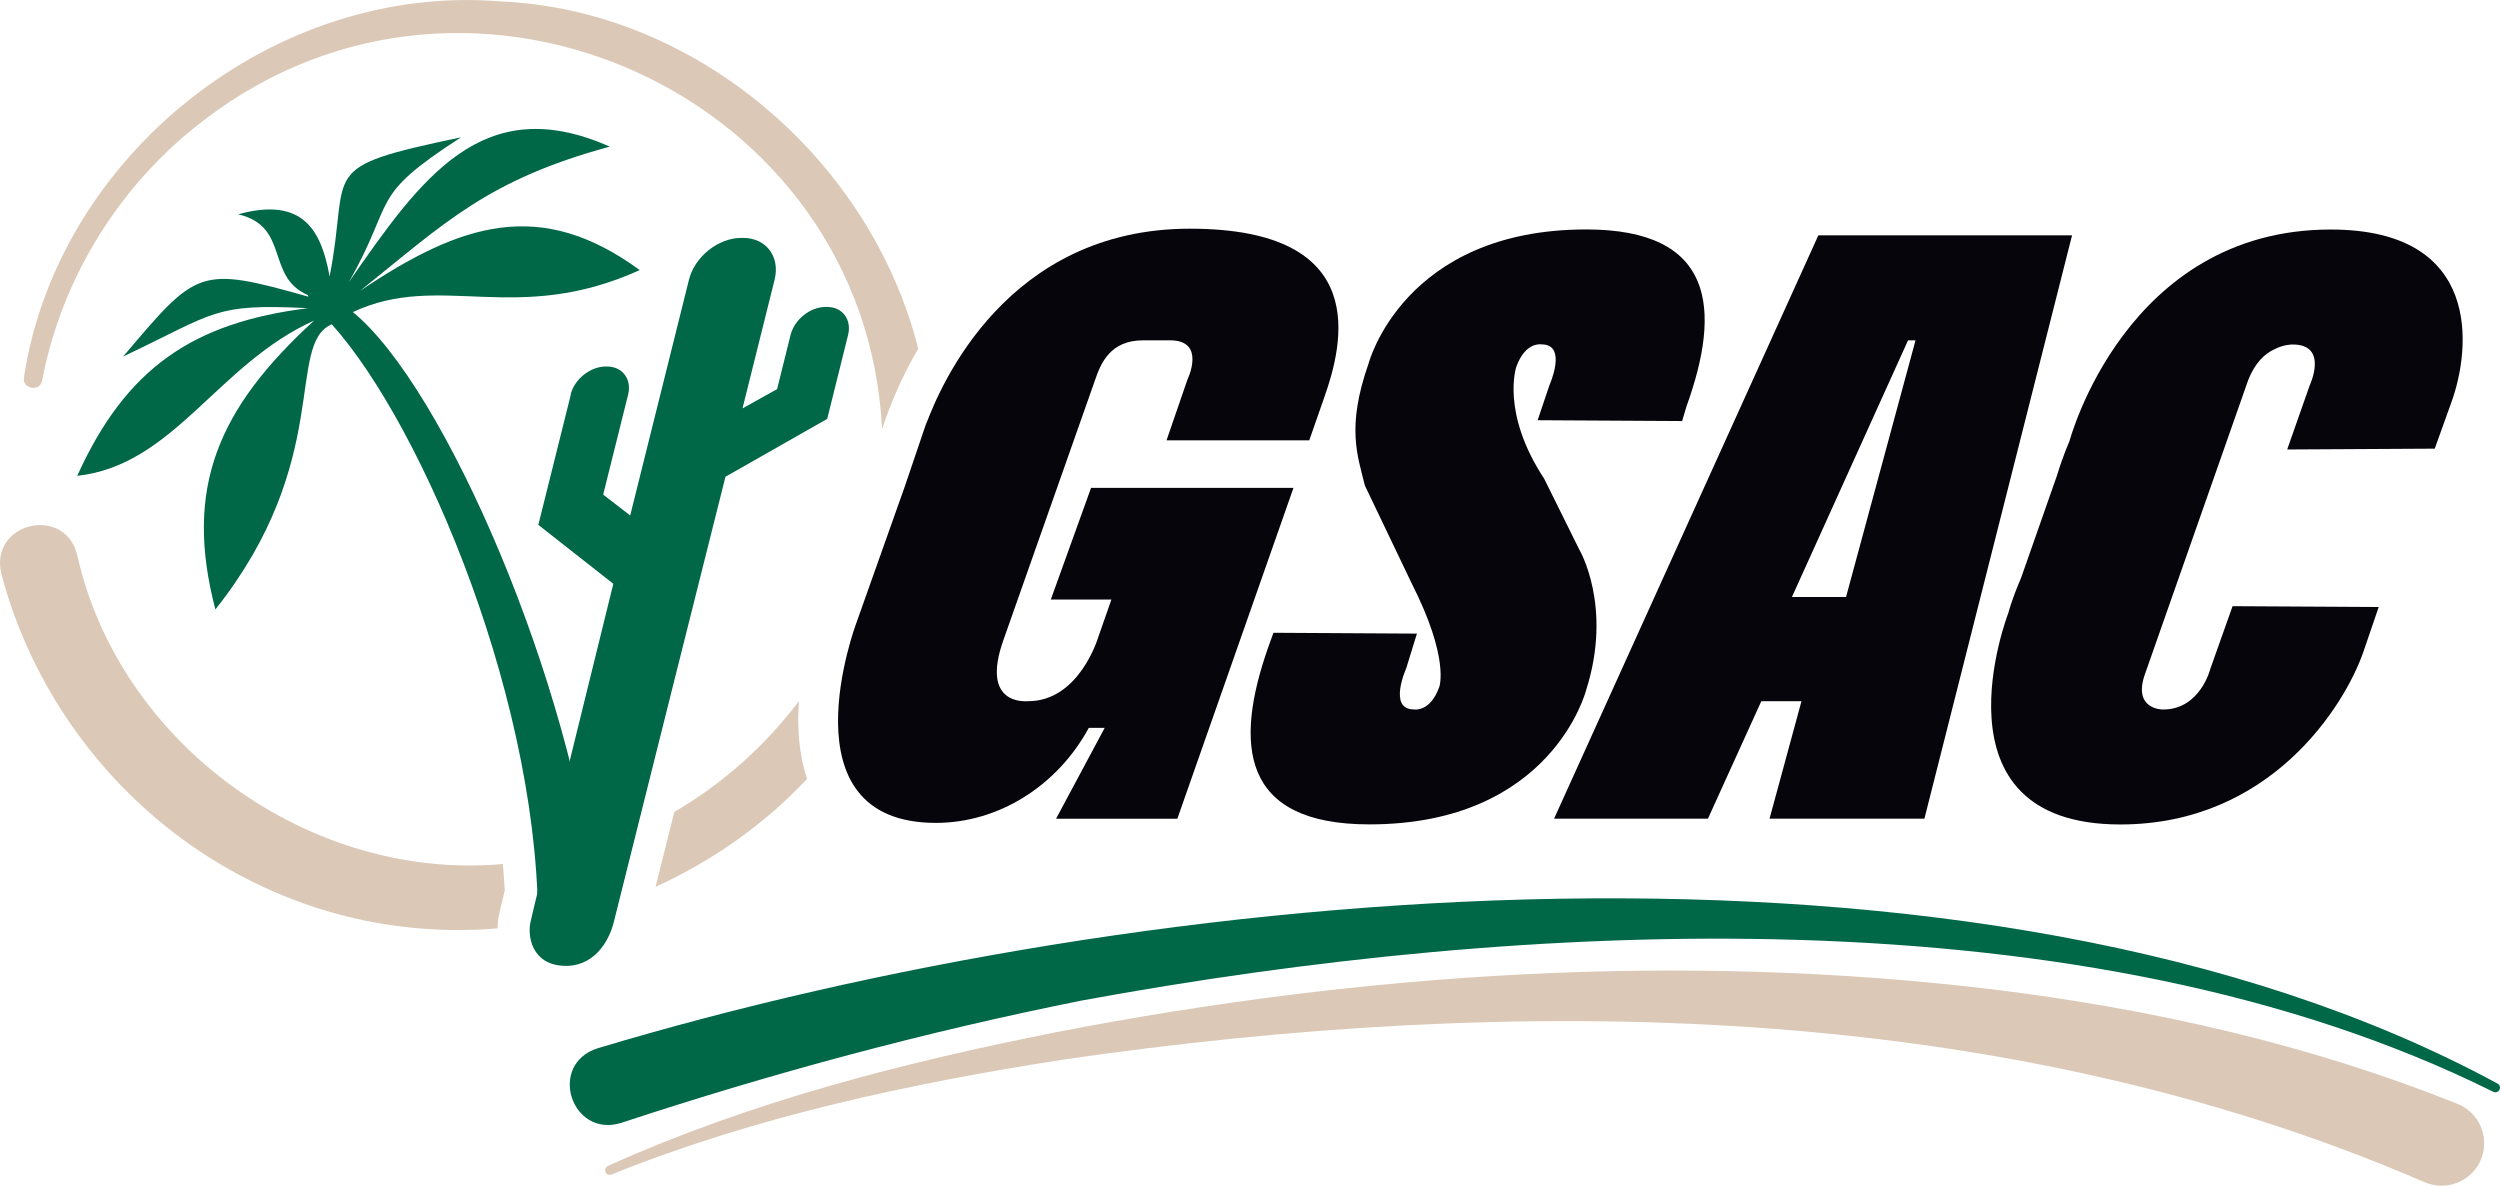
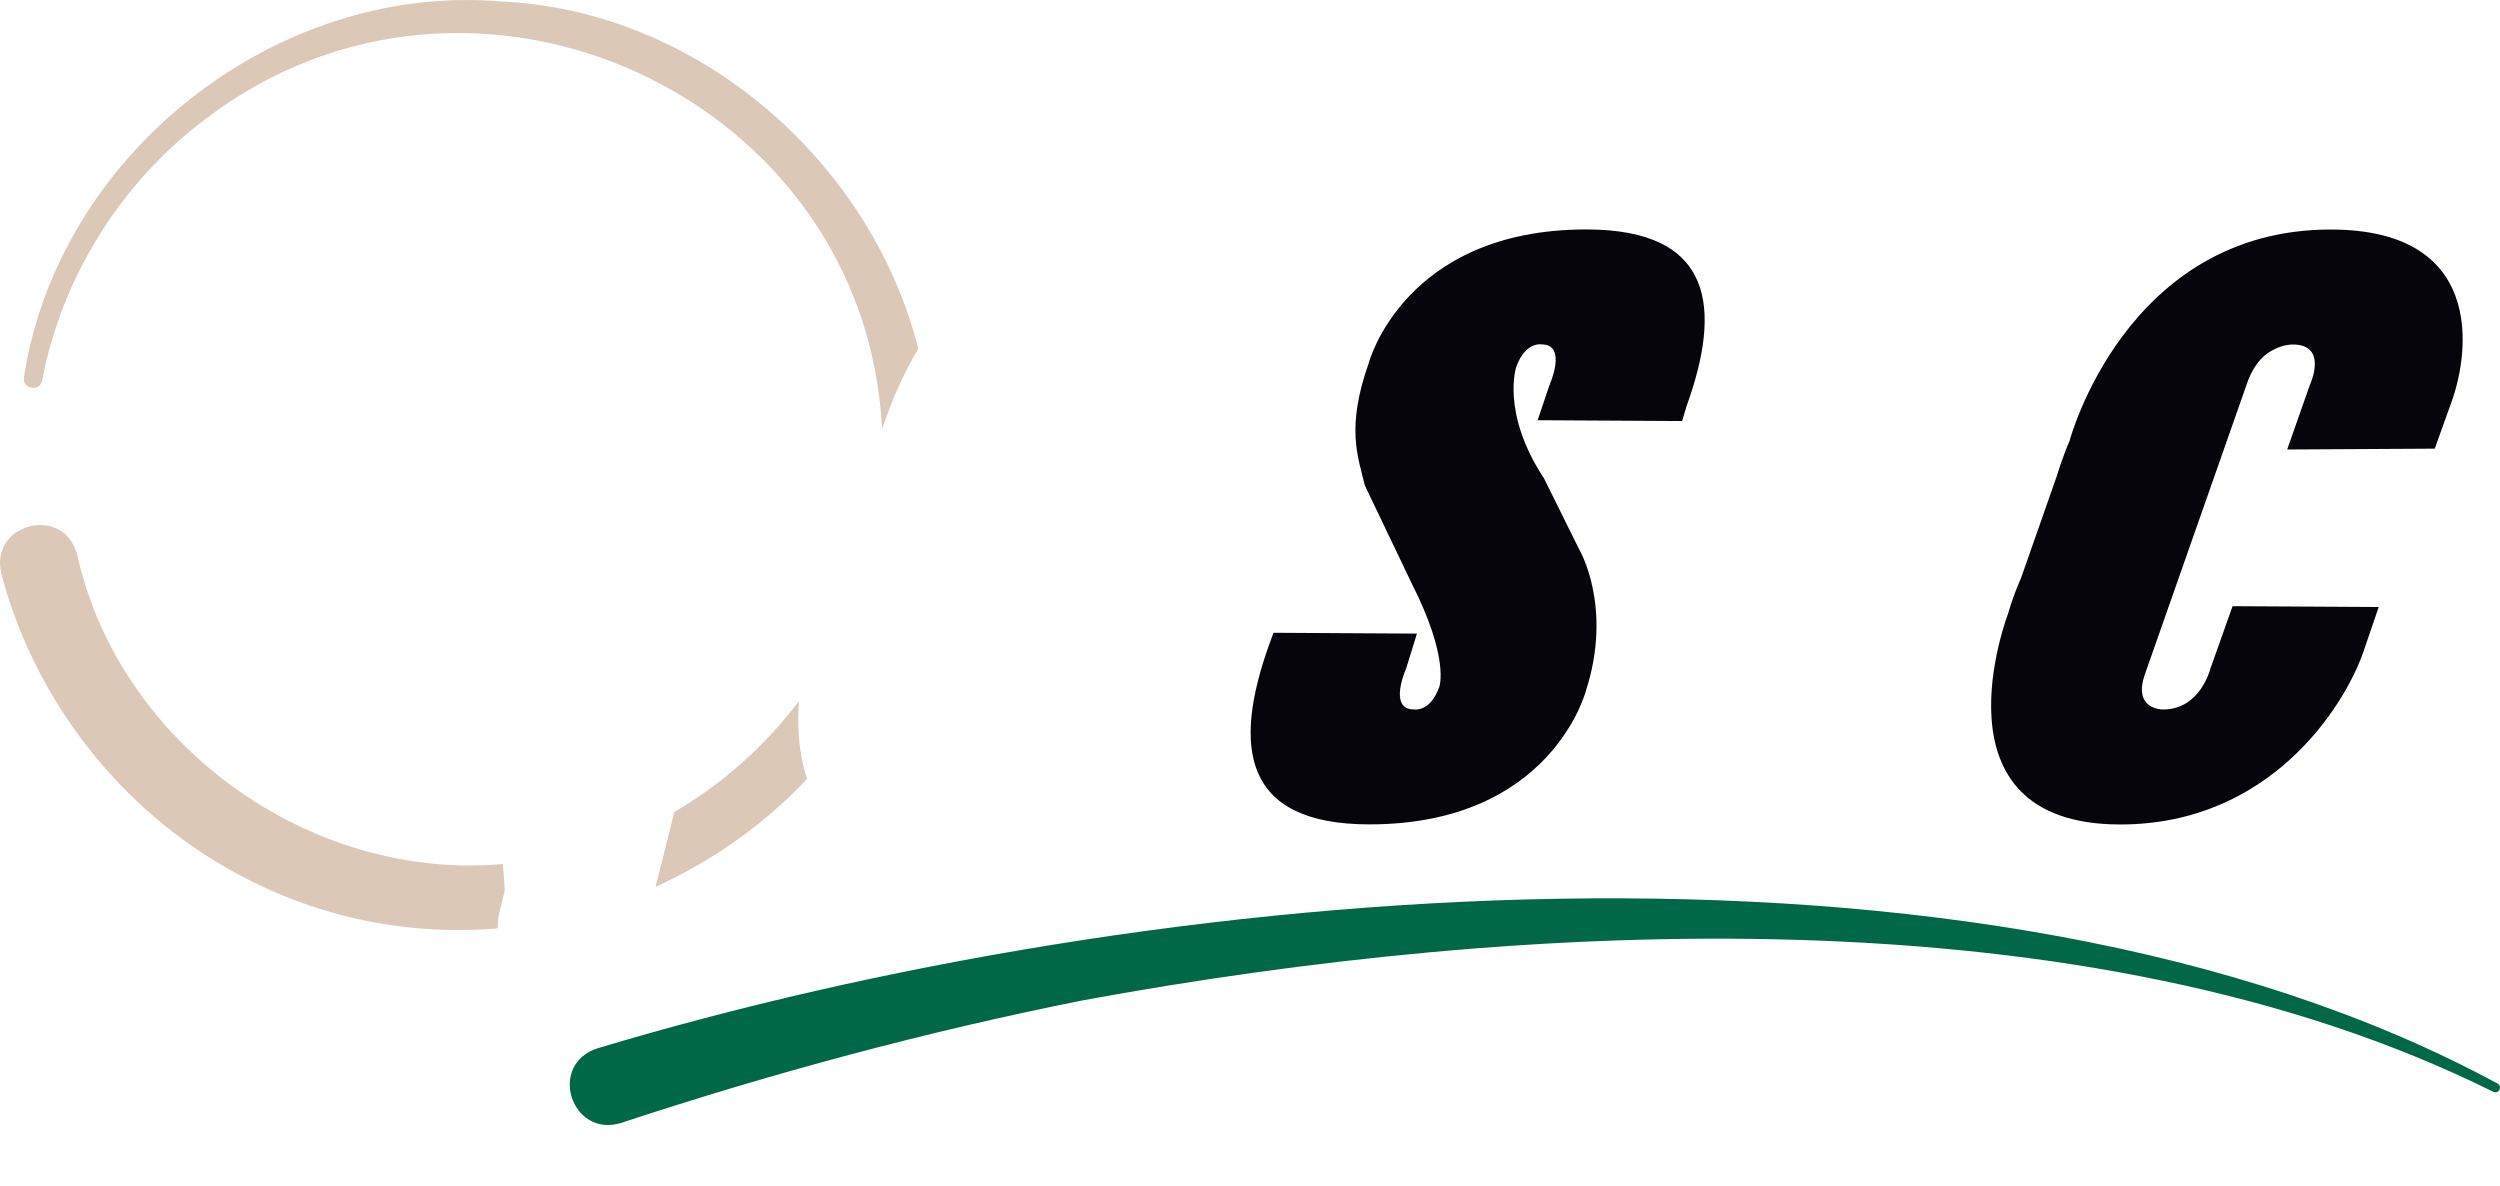
<svg xmlns="http://www.w3.org/2000/svg" id="Layer_2" data-name="Layer 2" viewBox="0 0 300.74 142.65">
  <defs>
    <style>
      .cls-1 {
        fill-rule: evenodd;
      }

      .cls-1, .cls-2, .cls-3, .cls-4 {
        stroke-width: 0px;
      }

      .cls-1, .cls-4 {
        fill: #006747;
      }

      .cls-2 {
        fill: #dbc8b6;
      }

      .cls-3 {
        fill: #06050c;
      }
    </style>
  </defs>
  <g id="Layer_1-2" data-name="Layer 1">
-     <path class="cls-2" d="m291.59,142.18c-51.08-22.08-109.41-22.6-163.86-14.69-18.42,2.89-36.83,6.81-54.15,13.79-.29.13-.63,0-.75-.3-.11-.28.02-.59.29-.72,17.21-7.76,35.58-12.45,54.03-16.11,37.08-7.18,75.2-9.65,112.85-5.1,18.86,2.34,37.67,6.54,55.63,13.74,2.62,1.05,3.89,4.02,2.84,6.64-1.08,2.71-4.24,3.96-6.88,2.74h0Z" />
    <path class="cls-4" d="m71.91,126.1c65.99-19.84,166.21-29.54,228.55,4.26.27.15.36.49.2.76-.16.27-.5.36-.77.2-49.01-24.36-116.97-20.65-169.66-10.98-18.82,3.76-37.36,8.75-55.54,14.75-5.96,1.82-8.86-7.04-2.79-8.99h0Z" />
    <g>
-       <path class="cls-1" d="m37.03,35.5c-5.12-2.25-2.12-8.26-8.38-9.72,7.91-2.19,10.03,2.09,11,7.48,2.56-13.02-1.89-13.03,15.81-16.74-11.3,7.29-7.74,7.31-13.51,17.44,8.69-12.52,16.1-23.12,31.4-16.32-14.74,4.01-19.78,9.13-30.05,17.36,12.21-8.22,21.73-11.23,33.66-2.51-14.95,6.77-23.98.12-34.51,5.05,11.07,9.05,26.36,44.62,29.27,70.99-1.74,1.65-5.29,2.63-7.02,4.25.66-27.33-13.74-61.49-24.79-73.77-5.59,2.42.24,16.38-14,34.3-3.83-14.61.32-24.18,11.88-34.75-11.62,5.22-16.88,17.41-28.5,18.68,5.87-12.97,13.91-18.43,27.76-20.17-11.4-.56-10.97.48-22.24,5.82,8.91-10.5,9.07-10.94,22.28-7.2-.02-.07-.03-.13-.05-.2Z" />
-       <path class="cls-4" d="m68.64,47.47c.46-1.86,2.37-3.38,4.23-3.38h.15c1.86,0,3,1.52,2.54,3.38l-3,12.03,3.25,2.51,7.07-28.36c.69-2.77,3.52-5.03,6.29-5.03h.23c2.77,0,4.47,2.26,3.78,5.03l-3.86,15.48,4.16-2.32,1.62-6.51c.46-1.86,2.37-3.38,4.23-3.38h.15c1.86,0,3,1.52,2.54,3.38l-2.51,10.09-12.24,6.96s-13.02,51.84-13.43,53.56c-.58,2.39-2.47,5.52-6.17,5.27-3.7-.25-4.2-3.54-3.87-5.19s9.98-40.76,9.98-40.76l-9.02-7.09,3.91-15.68Z" />
-     </g>
-     <path class="cls-3" d="m137.51,40.94c-3.93,0-5.08,2.71-5.79,4.81l-10.99,31.18c-2.87,8.02,2.73,7.42,2.96,7.42,6.17,0,8.43-7.72,8.43-7.72l1.58-4.51h-7.29l4.84-13.43h24.35l-13.97,39.8h-14.59l5.85-10.93h-1.91c-3.82,7.02-10.88,11.43-18.4,11.43-18.63,0-9.56-24.06-9.56-24.06l5.8-16.34c3.07-9.12,3.01-8.82,2.54-7.42,1.75-4.81,9.78-23.66,31.78-23.66s18.41,13.93,16.18,20.25l-1.82,5.21h-17.17l2.52-7.32s2.29-4.71-2.09-4.71h-3.25Z" />
+       </g>
    <path class="cls-3" d="m164.18,58.38c-.84-3.51-2.26-6.92.45-14.64,0,0,4.19-16.14,26.19-16.14,15.48,0,16.26,9.62,12.07,21.25l-.54,1.8-17.38-.1,1.42-4.21s2.21-4.91-.93-4.91c0,0-1.95-.4-3.06,2.71,0,0-1.87,5.51,3.35,13.43l4.22,8.52s4.07,6.82.83,16.94c0,0-4.08,16.14-26.07,16.14-15.48,0-16.26-9.62-12.19-21.25l.65-1.8,17.26.1-1.3,4.21s-2.21,4.91.93,4.91c0,0,1.95.4,3.06-2.71,0,0,1.27-3.41-3.31-12.43l-5.66-11.83Z" />
-     <path class="cls-3" d="m249.26,28.31l-17.76,70.17h-18.63l3.84-14.13h-4.83l-6.42,14.13h-18.51l31.79-70.17h30.52Zm-33.7,43.51h6.51l8.36-30.88h-.9l-13.97,30.88Z" />
    <path class="cls-3" d="m268.55,72.92l17.6.1-1.85,5.41c-2.27,6.52-11.18,20.75-29.24,20.75-23.34,0-13.46-25.46-13.46-25.46,0,0,.4-1.6,1.53-4.21l4.29-12.23c.8-2.61,1.53-4.21,1.53-4.21,0,0,6.73-25.46,31.42-25.46,18.29,0,16.89,14.33,14.5,20.85l-1.98,5.51-17.75.1,2.71-7.72s2.32-4.91-2.05-4.91c-.11,0-1.12,0-2.24.6-1.1.5-2.3,1.6-3.12,3.71l-12.39,35.29c-1.55,4.31,2.05,4.31,2.16,4.31,4.49,0,5.69-4.91,5.69-4.91l2.67-7.52Z" />
    <g>
-       <path class="cls-2" d="m96.12,84.33c-4.07,5.38-9.18,9.95-15,13.34-.89,3.55-1.66,6.64-2.26,9.01,6.83-3.11,13.07-7.49,18.23-12.98-1.02-3.03-1.2-6.32-.98-9.37Z" />
+       <path class="cls-2" d="m96.12,84.33c-4.07,5.38-9.18,9.95-15,13.34-.89,3.55-1.66,6.64-2.26,9.01,6.83-3.11,13.07-7.49,18.23-12.98-1.02-3.03-1.2-6.32-.98-9.37" />
      <path class="cls-2" d="m59.98,110.25c.05-.27.32-1.4.74-3.11-.05-1.06-.14-2.13-.23-3.2-23.25,2.09-46.15-14.41-51.21-37.21-1.56-6.04-10.57-3.82-9.12,2.27,3.57,13.67,12.32,25.76,23.98,33.48,11.32,7.48,23.8,10.2,35.71,9.2,0-.51.05-.99.13-1.42Z" />
      <path class="cls-2" d="m60.17.17C33.07-2.07,6.97,18.62,2.88,45.38c-.25,1.42,1.94,1.81,2.19.39,2.36-12.47,9.54-23.85,19.58-31.4,32.16-24.62,79.49-2.84,81.46,37.26.14-.41.26-.77.37-1.08.11-.32.22-.63.34-.91h0l.18-.55h.02c.65-1.71,1.76-4.28,3.44-7.14C104.76,19.32,83.83,1.18,60.17.17Z" />
    </g>
  </g>
</svg>